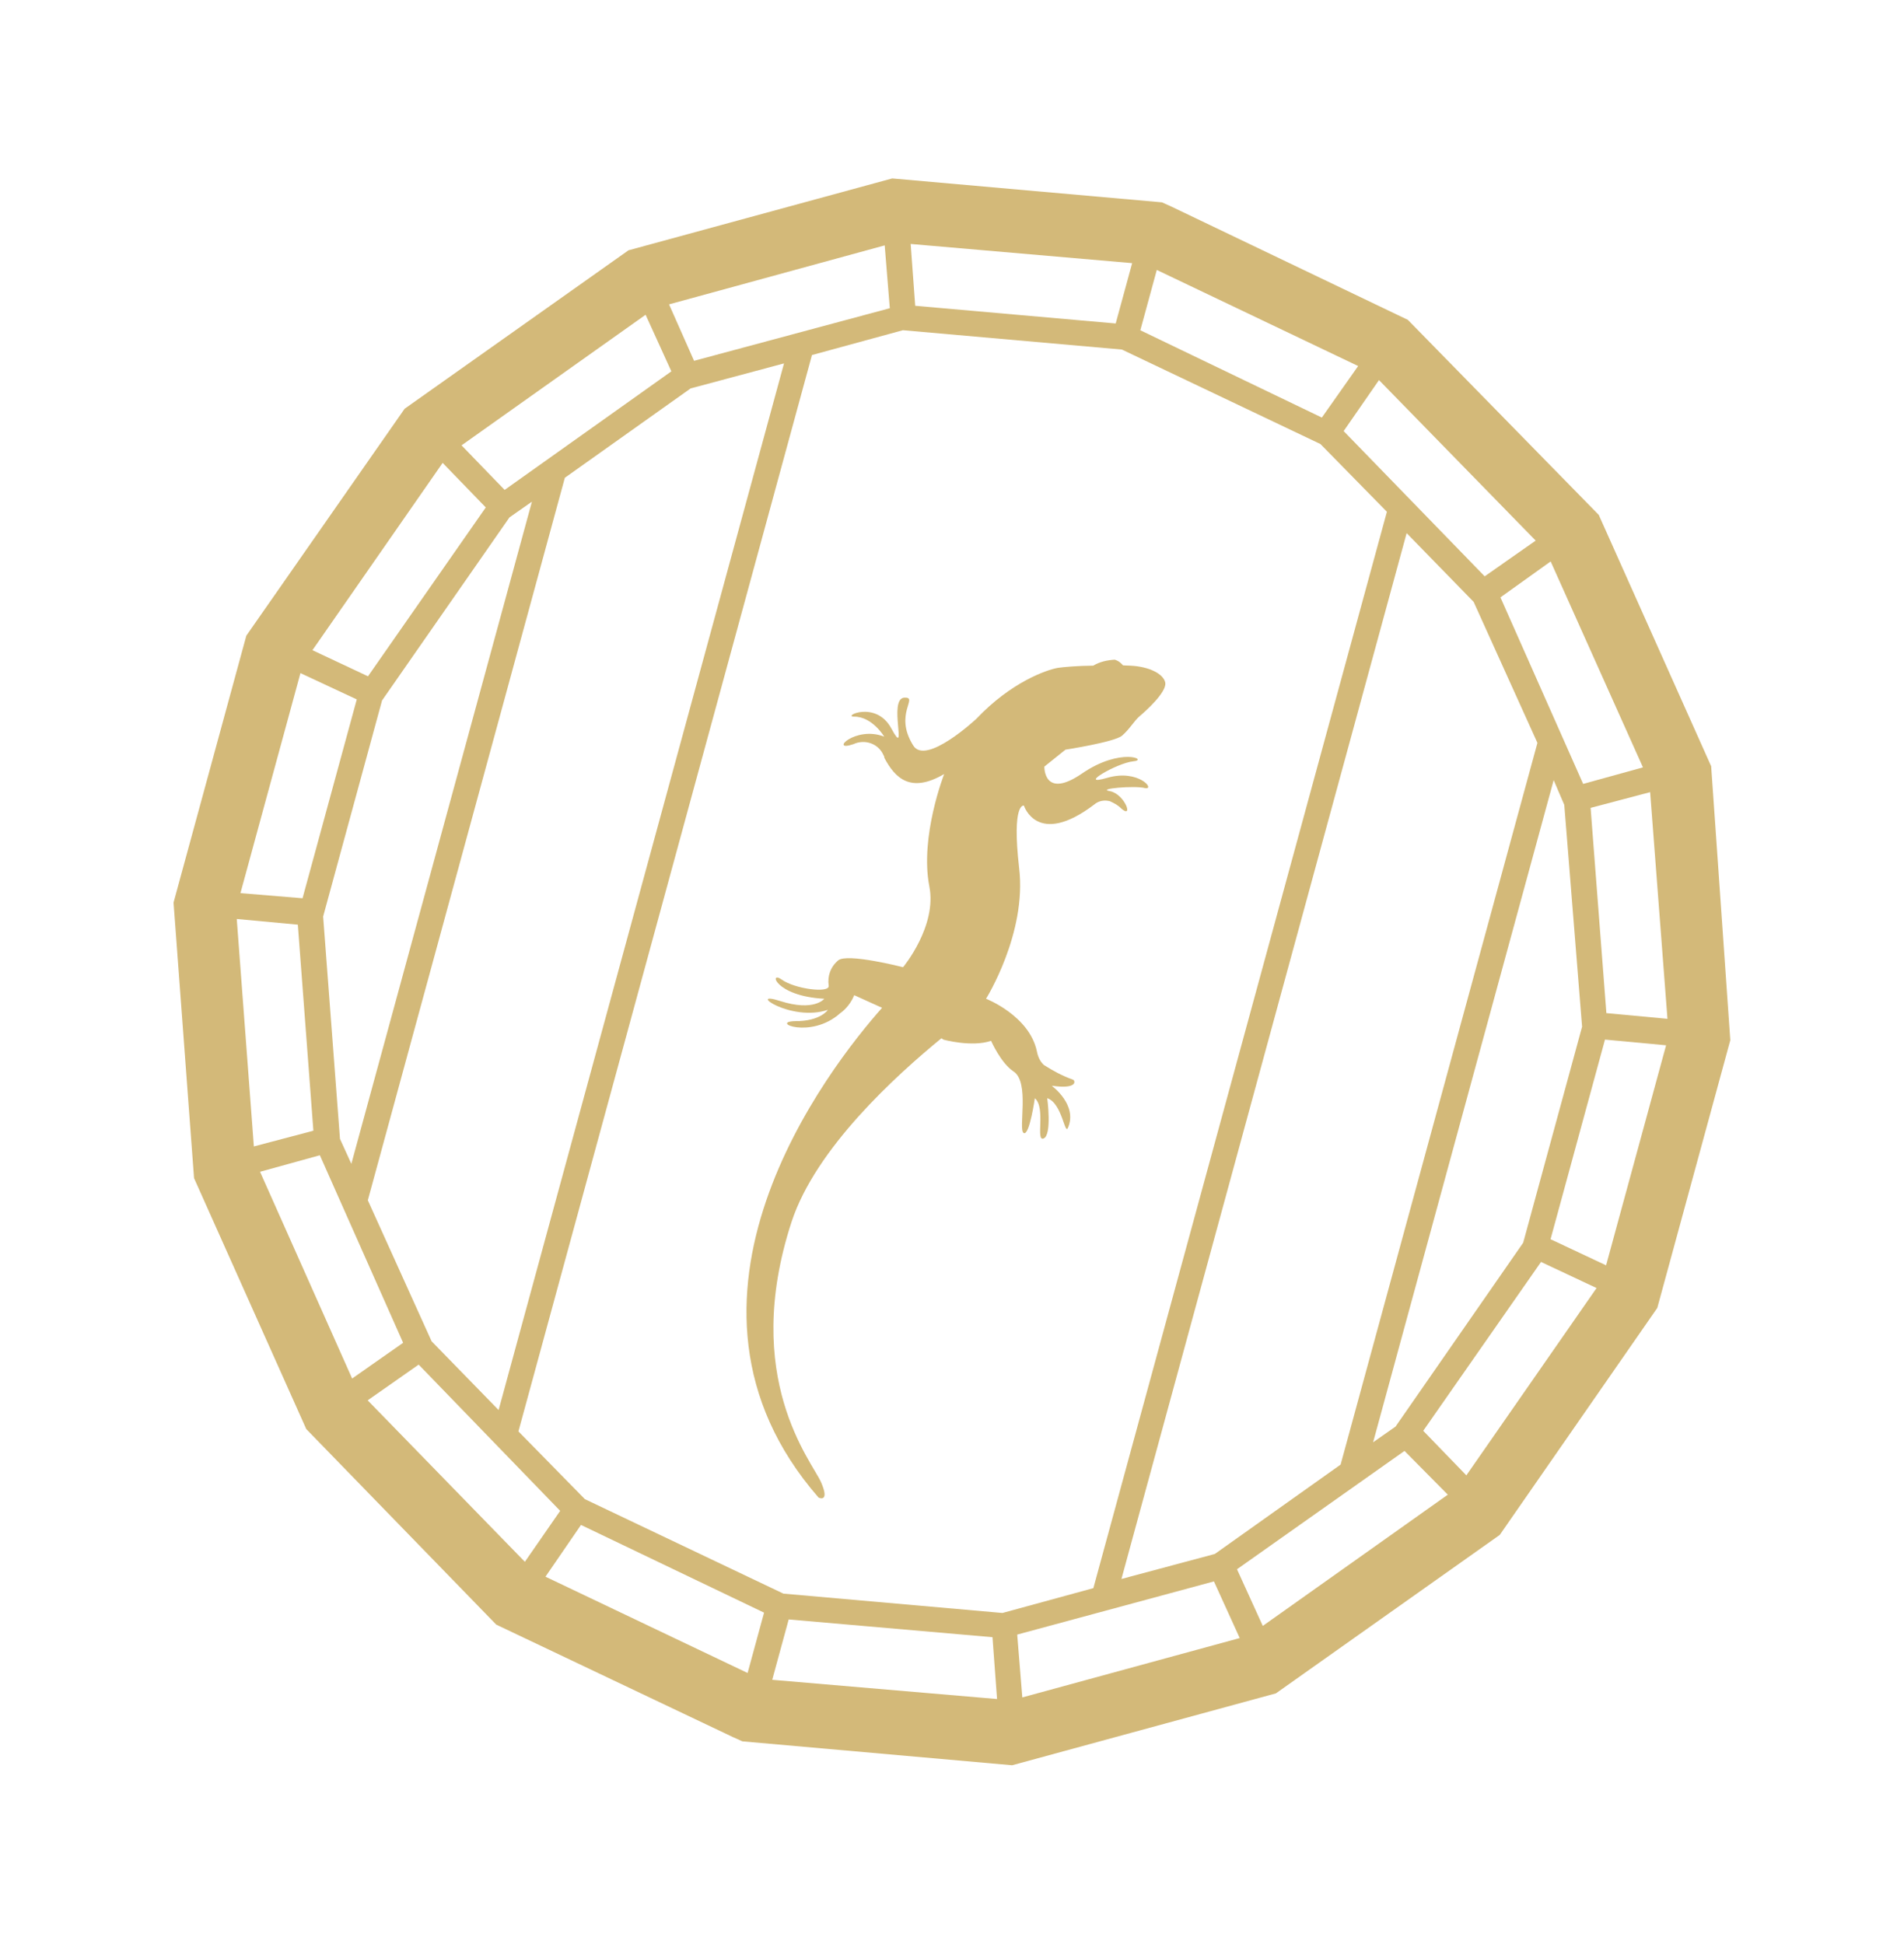
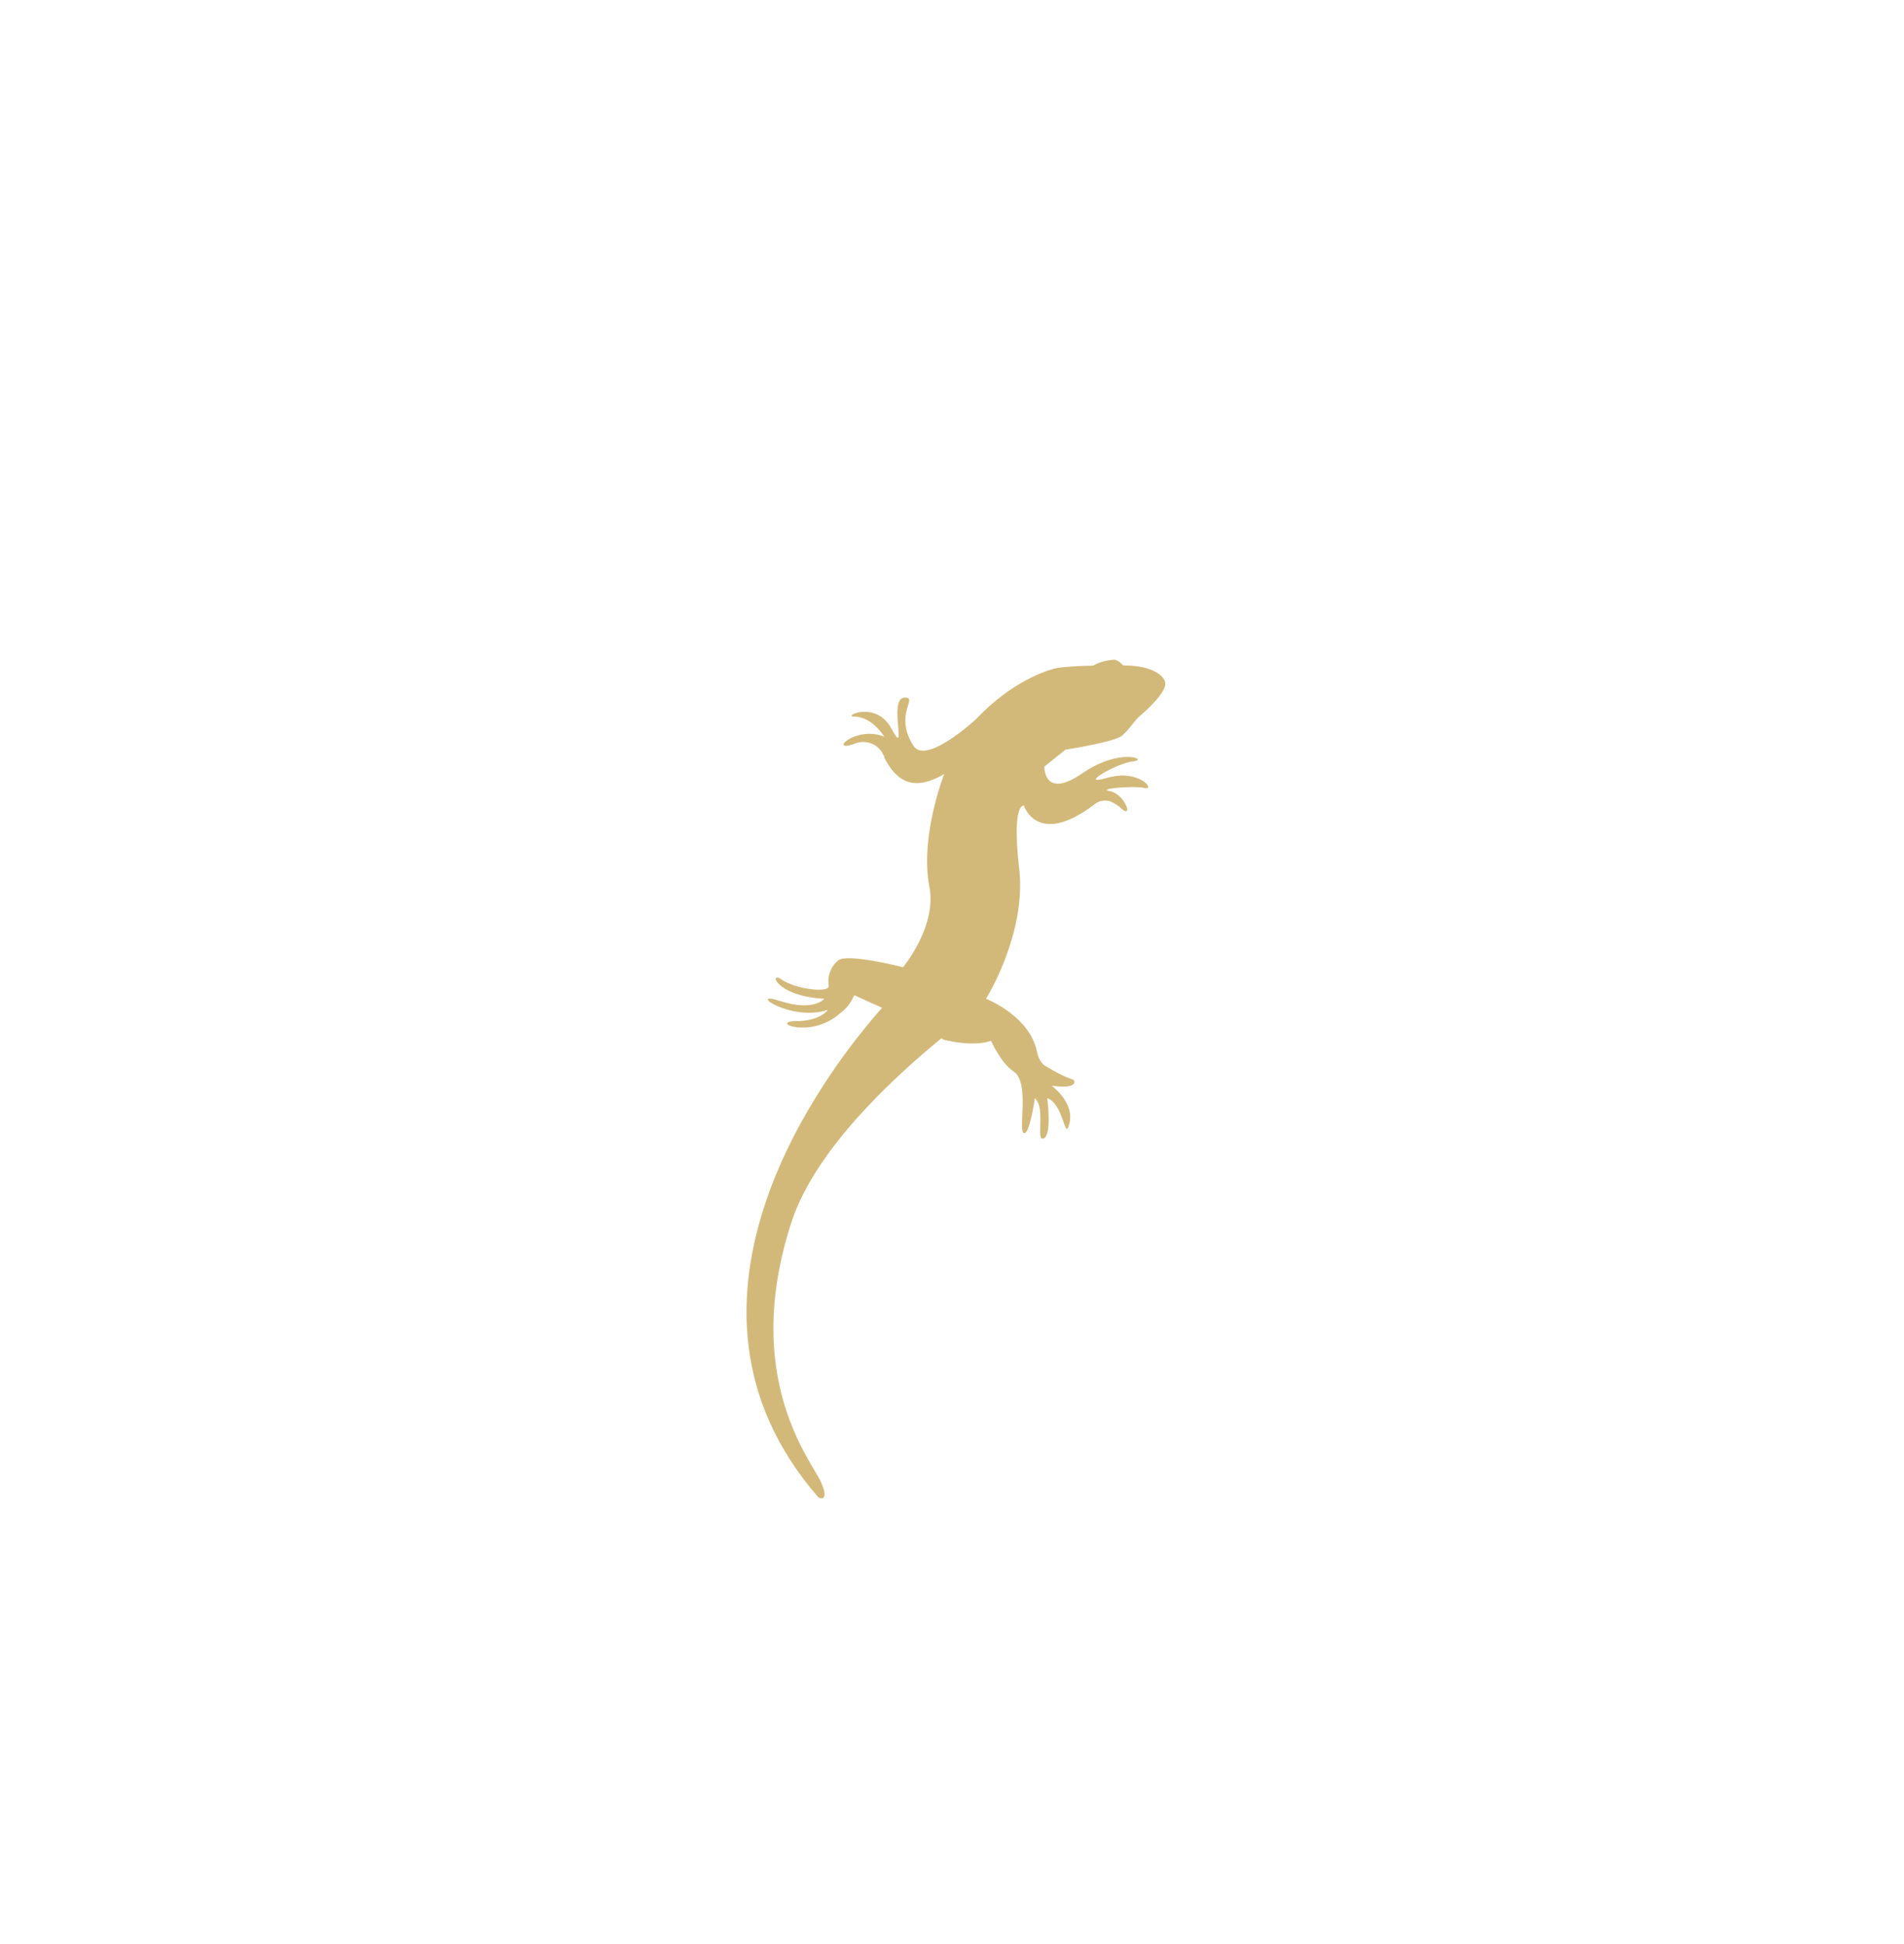
<svg xmlns="http://www.w3.org/2000/svg" width="567" height="579" viewBox="0 0 567 579" fill="none">
  <path d="M313.342 323.402C321.152 324.519 320.171 321.746 319.501 321.563C316.355 320.452 313.591 318.939 310.863 317.208C309.693 316.13 309.083 314.724 308.776 313.121C306.516 302.483 293.637 297.478 293.637 297.478C293.637 297.478 305.822 277.997 303.497 258.585C301.237 238.936 304.909 239.937 304.909 239.937C304.909 239.937 308.846 252.526 325.862 239.627C327.165 238.489 328.951 238.216 330.545 238.651C331.843 239.258 332.934 239.808 333.879 240.8C337.649 244.081 335.022 236.607 330.616 235.659C326.145 234.946 337.964 233.916 340.944 234.729C344.218 235.368 339.069 228.953 329.742 231.675C320.415 234.396 332.672 227.209 337.457 226.768C342.242 226.326 333.712 222.482 322.228 230.385C310.75 238.265 311 228.336 311 228.336L317.288 223.293C317.288 223.293 331.901 221.026 334.13 219.128C336.36 217.231 337.817 214.616 339.392 213.299C340.967 211.983 347.448 206.233 347.016 203.356C346.52 200.716 342.204 198.527 336.617 198.269L334.433 198.179C333.869 197.519 333.096 196.803 331.942 196.488C329.693 196.634 327.618 197.055 325.552 198.264C321.126 198.297 316.861 198.652 315.051 198.918C311.693 199.496 301.121 203.143 290.767 214.088C290.767 214.088 275.614 228.255 271.915 221.982C266.104 212.628 273.611 207.664 269.41 207.784C264.227 207.864 270.644 226.646 265.439 216.977C260.885 208.472 250.691 213.462 254.366 213.452C259.78 213.434 263.312 219.409 263.312 219.409C254.654 216.036 246.78 224.164 254.114 221.659C257.498 220.076 261.545 221.432 263.067 224.859C263.234 225.158 263.4 225.456 263.336 225.692C266.573 231.839 271.218 236.37 281.166 230.553C281.166 230.553 273.895 249.121 276.734 263.917C279.142 275.835 268.929 288.084 268.929 288.084C268.929 288.084 252.167 283.767 249.578 286.073C247.348 287.97 246.353 290.711 246.784 293.587C247.137 295.936 236.688 294.58 232.789 291.771C228.89 288.961 230.696 296.717 245.474 297.482C245.474 297.482 242.442 301.413 232.27 298.133C222.121 294.86 235.443 304.516 246.535 300.783C246.535 300.783 244.388 304.196 236.784 304.148C229.122 304.311 241.409 309.661 250.207 301.784C252.013 300.53 253.572 298.45 254.375 296.416L262.68 300.174C247.103 317.717 192.51 387.262 243.771 446.061C243.771 446.061 247.228 447.762 244.517 441.506C241.806 435.25 220.584 410.431 235.71 363.963C242.944 341.892 267.06 320.147 280.355 309.245L280.984 309.669C280.984 309.669 289.437 311.974 295.134 310.009C295.134 310.009 298.011 316.564 301.743 319.075C306.797 322.199 303.125 336.485 304.845 337.46C306.564 338.434 308.165 327.102 308.165 327.102C311.538 330.021 308.275 340.166 310.803 339.084C313.332 338.002 311.863 327.098 311.863 327.098C316.372 328.581 317.103 338.549 318.075 335.803C320.907 329.058 313.317 323.496 313.317 323.496L313.342 323.402Z" fill="#D3B979" />
-   <path d="M509.519 228.099L476.102 153.363L419.241 95.264L348.881 61.554L346.031 60.27L265.693 53.146L187.154 74.555L120.491 121.751L73.357 189.331L51.679 268.838L57.787 350.909L91.205 425.646L147.777 483.893L218.224 517.375L221.075 518.658L301.412 525.782L379.951 504.373L446.614 457.177L493.534 389.564L515.276 309.822L509.565 228.112L509.519 228.099ZM496.566 303.455L478.369 301.758L473.674 240.623L491.402 235.941L496.56 303.479L496.566 303.455ZM471.142 305.786L453.595 370.145L415.589 424.902L408.903 429.584L462.677 232.36L465.83 239.725L471.136 305.81L471.142 305.786ZM489.243 228.569L471.451 233.487L446.825 177.927L461.777 167.224L489.266 228.575L489.243 228.569ZM457.835 221.271L399.225 436.233L361.771 462.846L333.959 470.296L418.891 158.795L438.841 179.268L457.835 221.271ZM410.671 113.226L457.315 161.021L442.131 171.661L400.133 128.397L410.648 113.219L410.671 113.226ZM344.464 80.394L404.447 109.023L393.637 124.374L339.587 98.374L344.481 80.424L344.464 80.394ZM337.143 78.398L332.248 96.348L272.546 91.08L271.19 72.665L337.172 78.38L337.143 78.398ZM263.457 73.087L264.98 91.801L206.69 107.468L199.24 90.656L263.457 73.087ZM233.476 108.241L148.48 419.978L128.53 399.505L109.536 357.502L168.21 142.304L205.664 115.692L233.476 108.241ZM192.247 93.735L199.928 110.61L150.278 145.919L137.444 132.65L192.27 93.742L192.247 93.735ZM158.41 149.401L104.63 346.648L101.246 339.221L96.228 272.987L113.776 208.628L151.718 154.106L158.403 149.425L158.41 149.401ZM131.826 137.876L144.66 151.144L109.584 201.436L93.044 193.661L131.833 137.852L131.826 137.876ZM89.472 200.483L106.243 208.32L90.095 267.543L71.603 266.019L89.466 200.506L89.472 200.483ZM70.497 273.715L88.694 275.412L93.325 336.783L75.597 341.466L70.504 273.692L70.497 273.715ZM77.461 349.01L95.253 344.091L120.046 399.95L104.863 410.591L77.438 349.003L77.461 349.01ZM156.302 465.186L109.492 417.092L124.675 406.451L166.817 450.008L156.302 465.186ZM222.653 498.31L162.438 469.617L173.018 454.204L227.53 480.329L222.636 498.28L222.653 498.31ZM233.294 474.662L174.17 446.52L154.386 426.346L241.797 105.752L268.875 98.355L334.1 104.117L393.224 132.259L413.008 152.433L325.597 473.027L298.519 480.424L233.294 474.662ZM229.974 500.306L234.868 482.355L295.559 487.64L296.915 506.055L229.968 500.33L229.974 500.306ZM304.44 505.576L302.917 486.863L361.502 471.023L369.183 487.897L304.44 505.576ZM376.051 484.278L368.37 467.403L418.251 432.158L431.148 445.19L376.051 484.278ZM436.664 439.431L423.831 426.162L458.907 375.871L475.446 383.645L436.658 439.454L436.664 439.431ZM478.284 376.877L461.745 369.102L477.956 309.643L496.153 311.34L478.291 376.853L478.284 376.877Z" fill="#D3B979" />
</svg>